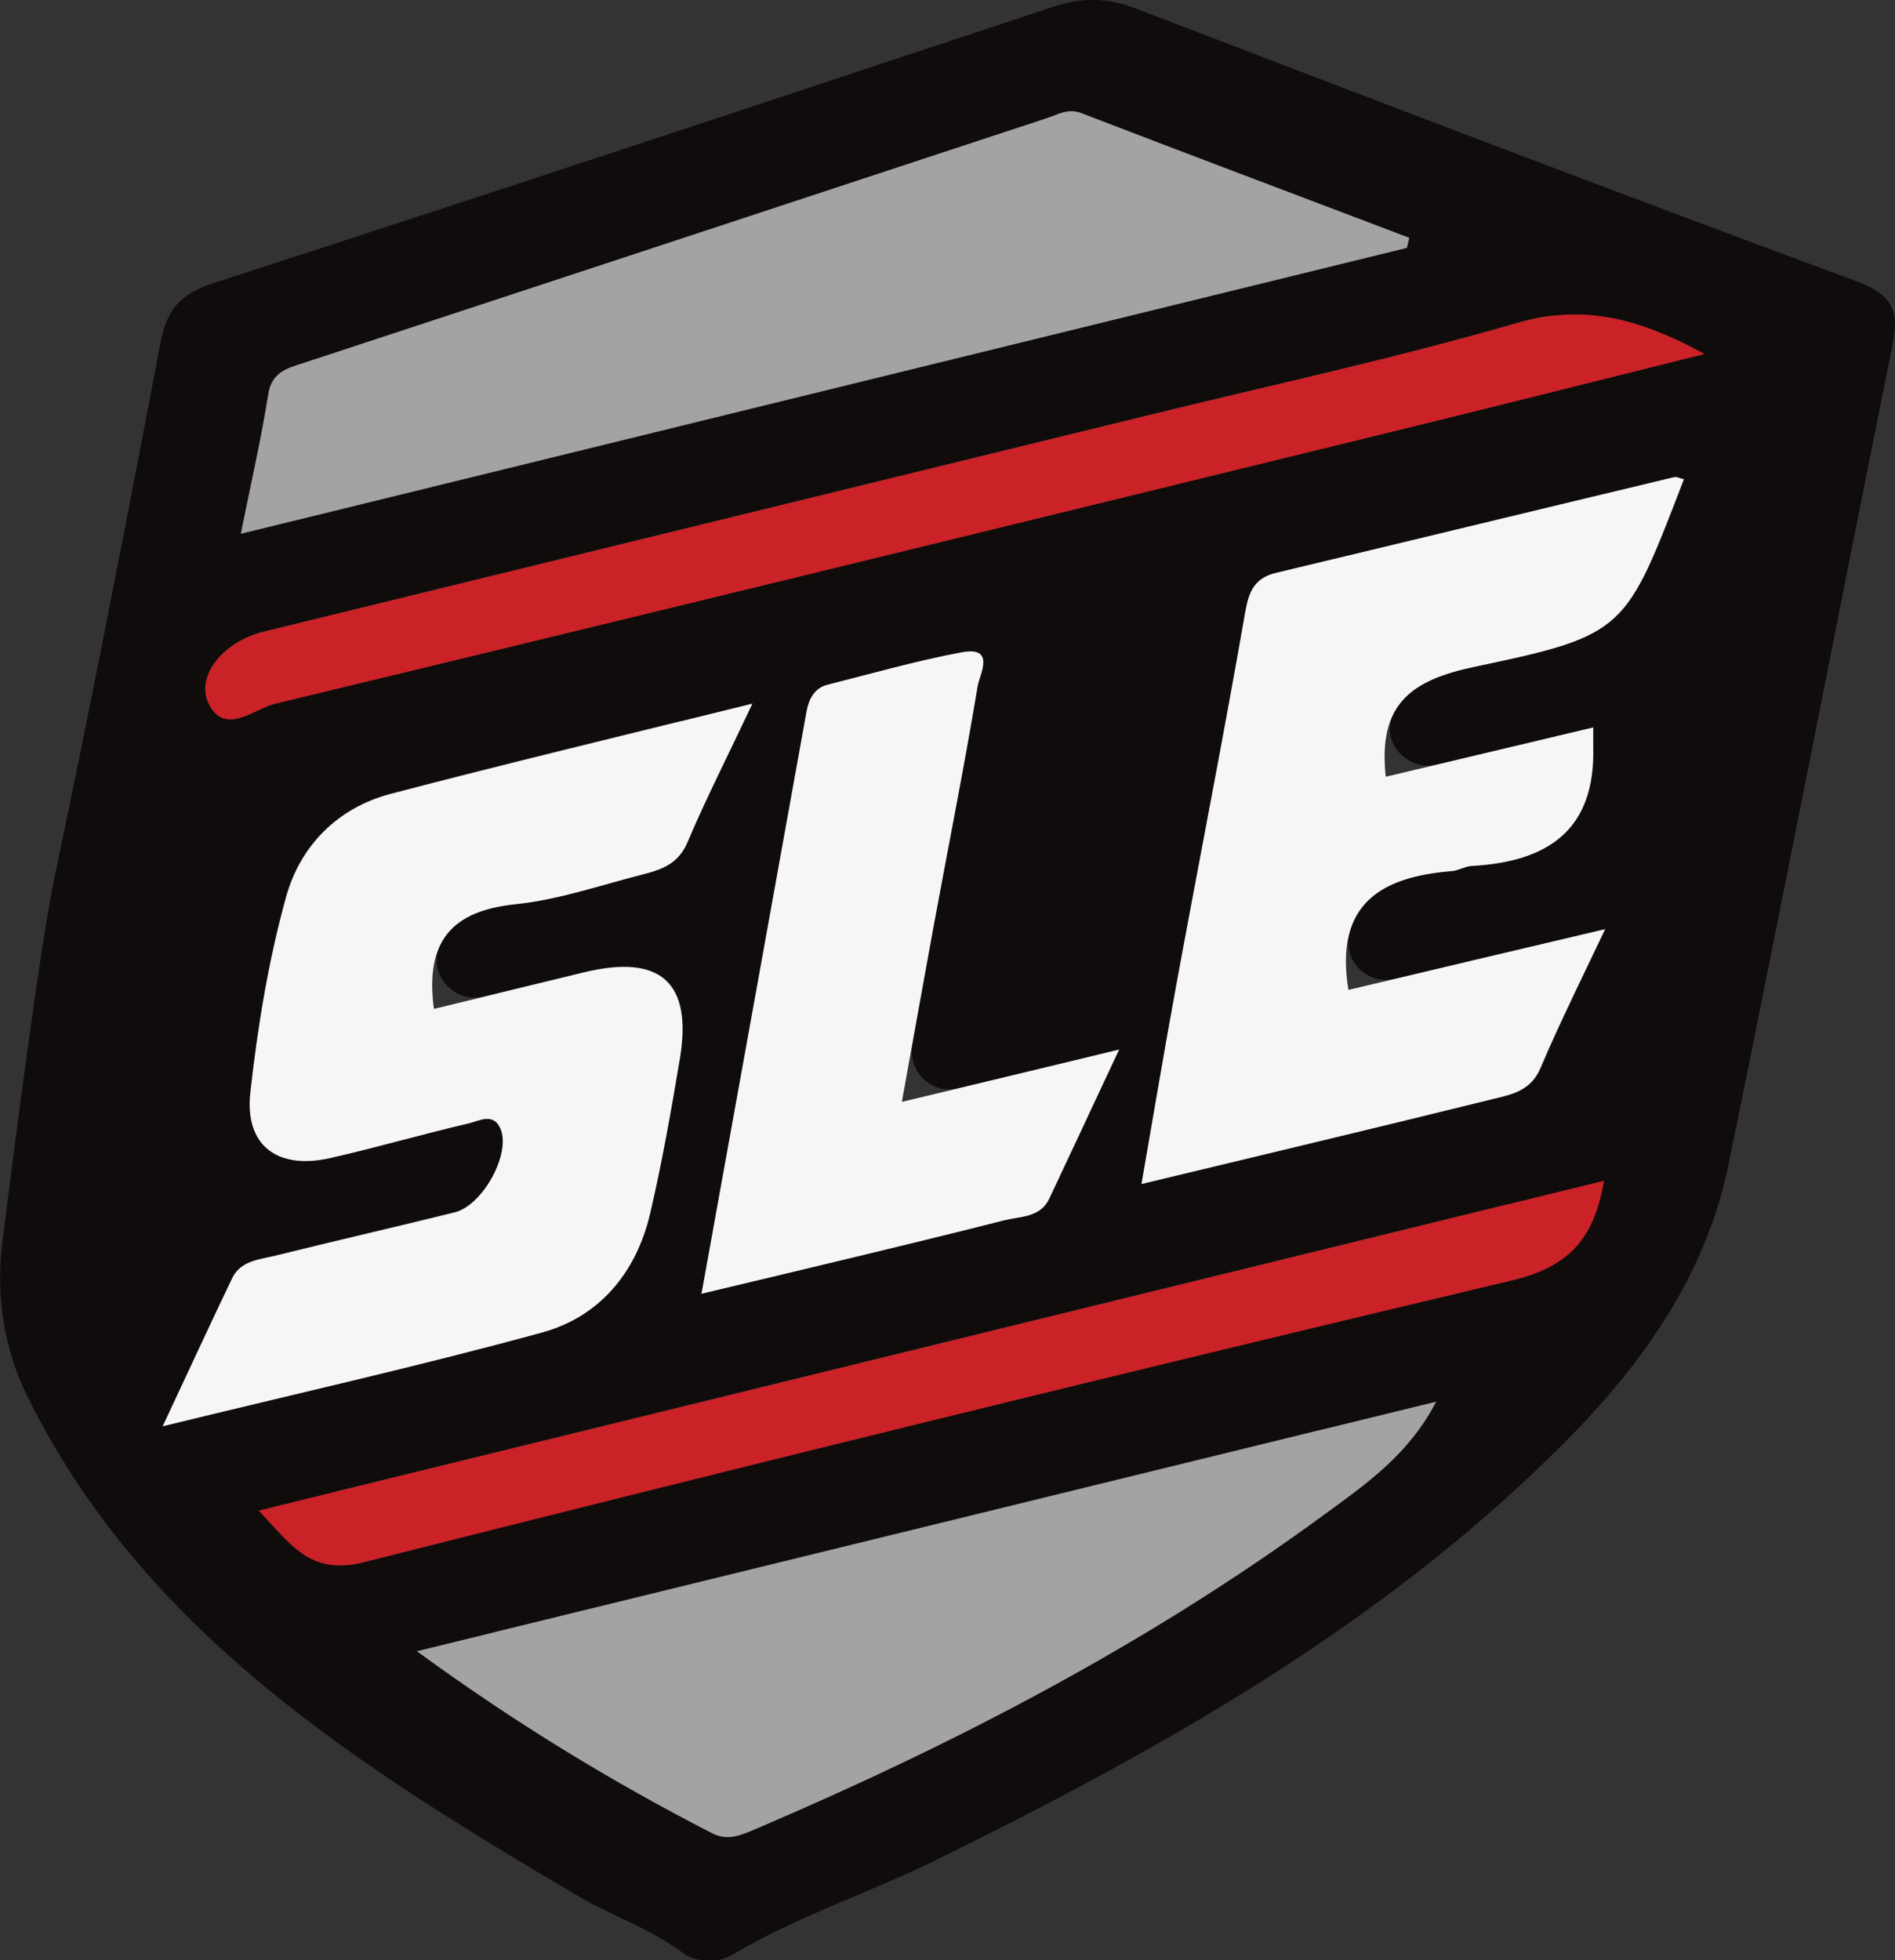
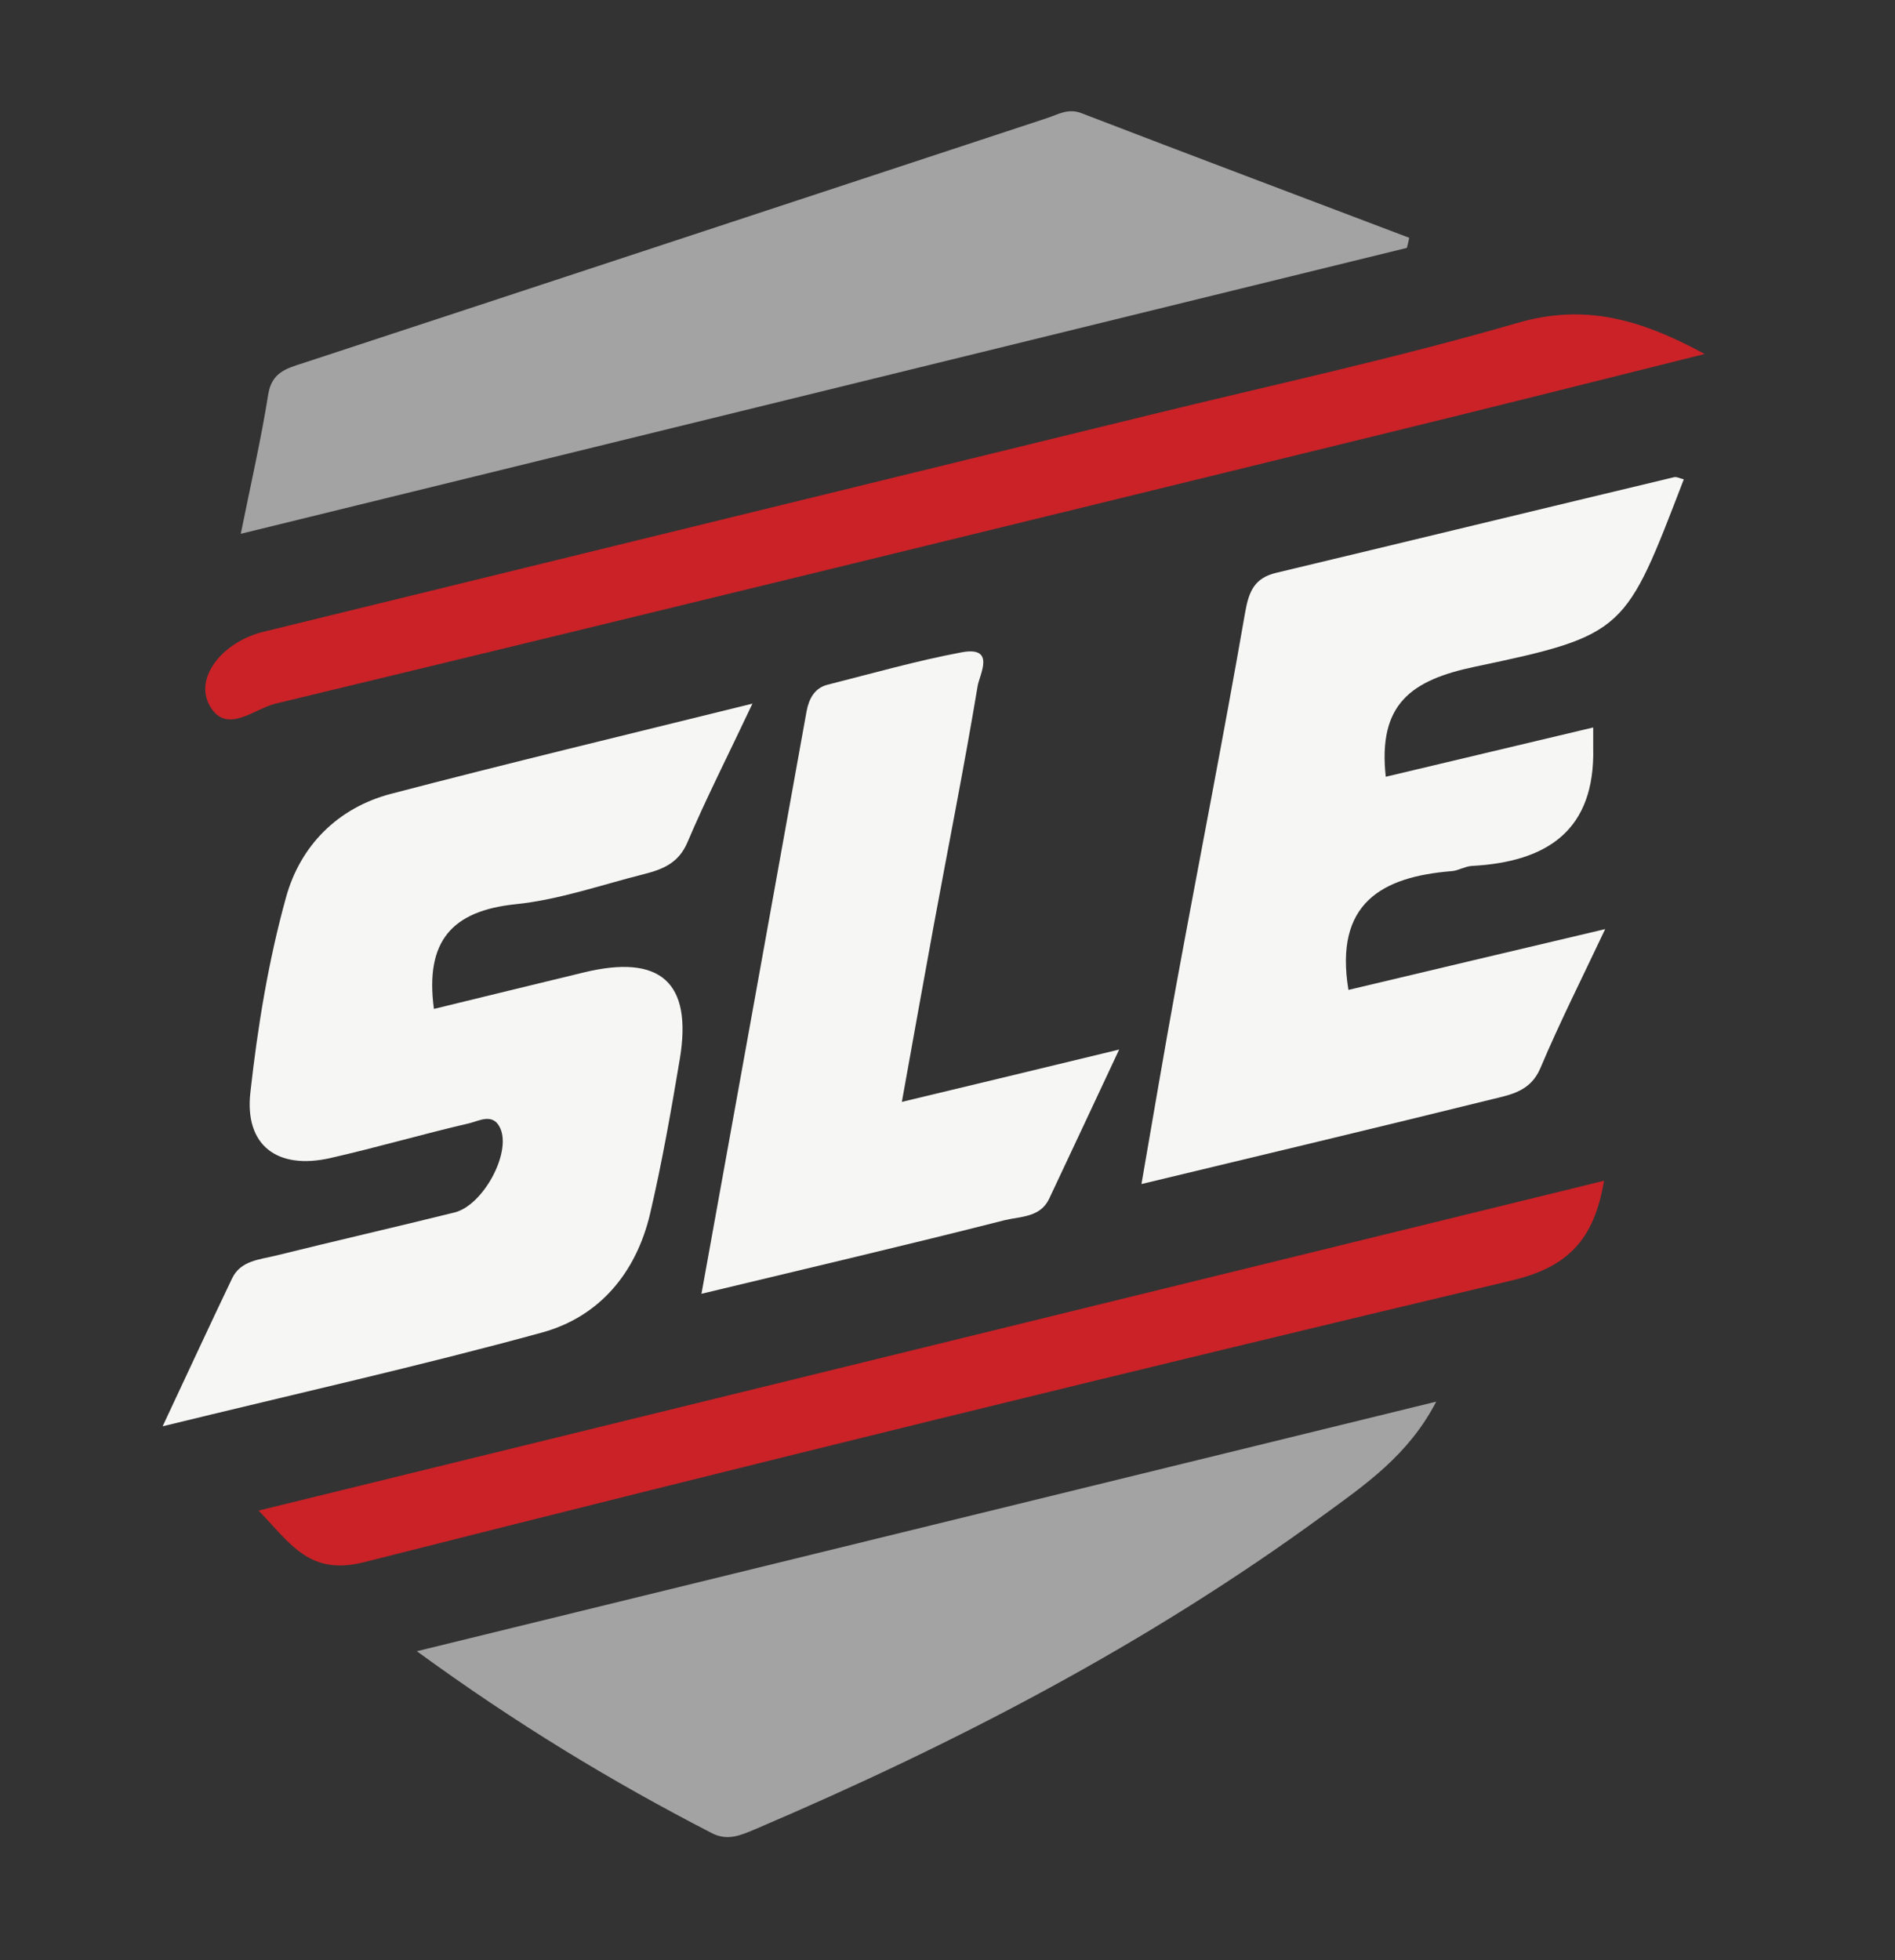
<svg xmlns="http://www.w3.org/2000/svg" id="Layer_2" data-name="Layer 2" viewBox="0 0 80.75 83.51">
  <rect x="0" y="0" width="80.75" height="83.51" fill="#333333" stroke="none" />
  <defs>
    <style>
      .cls-1 {
        fill: #ca2227;
      }

      .cls-2 {
        fill: #0f0c0b;
      }

      .cls-3 {
        fill: #f6f6f5;
      }

      .cls-4 {
        fill: #a3a3a3;
      }
    </style>
  </defs>
  <g id="Layer_1-2" data-name="Layer 1">
    <g>
-       <path class="cls-2" d="M79.13,11.99c-10.28-3.8-20.51-7.71-30.74-11.63-1.22-.47-2.3-.48-3.55-.06-11.91,3.96-23.83,7.9-35.77,11.77-1.35,.44-1.96,1.11-2.22,2.48-1.45,7.61-2.92,15.21-4.52,22.79-.59,2.78-1.66,11.03-2.23,15.59-.28,2.23,.06,4.5,1.05,6.52,4.92,10.02,14.1,15.79,23.5,21.33,1.43,.84,3.05,1.37,4.4,2.38,.29,.22,.63,.35,.99,.35h.33c.28,0,.55-.08,.8-.22,2.8-1.66,5.89-2.66,8.79-4.09,9.69-4.77,19.04-10.04,26.73-17.77,3.32-3.34,6.01-7.14,6.97-11.84,2.38-11.62,4.64-23.28,6.99-34.91,.29-1.45-.02-2.13-1.52-2.69ZM11.43,16.8c.15-.92,.76-1.1,1.48-1.33,10.57-3.47,21.14-6.96,31.71-10.44,.46-.15,.89-.43,1.46-.21,4.65,1.79,9.31,3.54,13.97,5.31-.03,.14-.06,.28-.1,.43-15.65,3.83-31.29,7.67-47.23,11.58-1.14,.28-2.18-.73-1.94-1.87s.48-2.33,.66-3.47Zm-1.28,43.17c-1.3,.31-2.38-1.02-1.81-2.23,.53-1.14,1.04-2.22,1.56-3.3,.36-.76,1.17-.8,1.85-.97,2.54-.63,5.09-1.22,7.62-1.84,1.22-.3,2.43-2.52,1.96-3.58-.3-.68-.91-.32-1.33-.22-1.97,.46-3.93,1.03-5.91,1.48-2.27,.53-3.68-.52-3.42-2.8,.31-2.8,.77-5.61,1.51-8.31,.6-2.18,2.18-3.8,4.47-4.4,3.96-1.04,7.93-2.01,12.14-3.04,1.31-.32,2.4,1.02,1.82,2.23-.48,.99-.91,1.93-1.31,2.88-.37,.88-1.04,1.15-1.82,1.34-1.83,.46-3.64,1.1-5.5,1.29-1.62,.17-2.69,.7-3.2,1.71-.61,1.2,.51,2.56,1.82,2.24,1.41-.34,2.84-.7,4.27-1.04,3.28-.8,4.66,.41,4.11,3.67-.38,2.21-.76,4.43-1.28,6.61-.58,2.5-2.14,4.39-4.62,5.06-4.22,1.15-8.48,2.15-12.93,3.21Zm34.34-14.5c1.3-.31,2.38,1.02,1.81,2.23s-1.06,2.26-1.58,3.37c-.38,.8-1.24,.74-1.89,.91-3.47,.87-6.94,1.7-10.56,2.57-1.12,.27-2.14-.71-1.94-1.84,1.38-7.62,2.71-15.02,4.04-22.41,.1-.54,.34-.99,.9-1.13,1.9-.49,3.79-1.02,5.71-1.38,1.48-.27,.77,.95,.69,1.43-.57,3.42-1.25,6.83-1.88,10.24-.3,1.66-.6,3.32-.91,5.07-.2,1.13,.83,2.1,1.94,1.83,1.23-.3,2.43-.58,3.67-.88Zm11.91,19.07c-7.49,5.48-15.67,9.73-24.2,13.37-.61,.26-1.17,.52-1.86,.17-3.28-1.69-6.45-3.54-9.68-5.72-1.14-.77-.81-2.54,.53-2.87,11.84-2.9,23.4-5.72,34.93-8.55,1.69-.41,2.72,1.79,1.32,2.83-.35,.26-.7,.51-1.04,.76Zm8.01-10c-16.33,3.88-32.63,7.88-48.9,12-.22,.06-.43,.09-.62,.12-1.96,.22-2.44-2.67-.52-3.14,16.63-4.08,33.08-8.11,49.7-12.18,1.97-.48,2.84,2.46,.91,3.05-.18,.06-.37,.11-.57,.15Zm-1.55-26.15c-1.7,.36-2.9,.88-3.47,1.99-.61,1.17,.55,2.49,1.83,2.19,2.23-.53,4.42-1.05,6.68-1.59v.85c.1,3.54-1.96,4.88-5.18,5.05-.29,.02-.56,.2-.84,.22-2.2,.18-3.88,.84-4.37,2.67-.31,1.15,.76,2.2,1.92,1.93,1.86-.44,3.77-.89,5.75-1.36,1.3-.31,2.38,1.03,1.81,2.24-.47,.99-.91,1.94-1.32,2.91-.42,.99-1.26,1.13-2.07,1.33-4.12,1.02-8.25,2-12.57,3.04-1.11,.27-2.14-.69-1.95-1.82,.35-2.03,.69-4,1.05-5.96,.99-5.34,2.03-10.66,2.97-16.01,.15-.9,.4-1.46,1.32-1.68,5.65-1.35,11.29-2.72,16.94-4.08,.12-.03,.28,.06,.42,.09-2.49,6.46-2.45,6.63-8.9,7.99Zm-4.05-9.88c-15.69,3.84-31.38,7.68-47.08,11.46-.9,.22-2.08,1.33-2.79,.09-.69-1.21,.56-2.73,2.3-3.16,12.58-3.08,25.17-6.15,37.74-9.23,5.23-1.28,10.51-2.42,15.67-3.92,.41-.12,.8-.21,1.19-.27,2.02-.31,2.64,2.62,.65,3.12-2.6,.65-5.14,1.29-7.69,1.91Z" />
      <path class="cls-3" d="M32.07,29.96c-1.07,2.27-1.99,4.07-2.78,5.93-.37,.87-1.04,1.14-1.82,1.34-1.83,.46-3.64,1.1-5.5,1.29-2.7,.28-3.87,1.56-3.48,4.46,2.08-.51,4.23-1.03,6.37-1.55,3.28-.8,4.65,.41,4.11,3.67-.37,2.21-.76,4.43-1.27,6.61-.59,2.5-2.15,4.39-4.62,5.06-5.22,1.43-10.51,2.61-16.15,3.99,1.09-2.32,2.01-4.32,2.96-6.3,.36-.76,1.17-.8,1.86-.97,2.54-.63,5.08-1.21,7.62-1.84,1.21-.3,2.42-2.52,1.95-3.58-.3-.68-.9-.32-1.32-.22-1.98,.46-3.93,1.03-5.91,1.48-2.27,.52-3.68-.53-3.42-2.8,.31-2.8,.77-5.61,1.52-8.31,.6-2.17,2.18-3.8,4.46-4.4,4.97-1.3,9.97-2.5,15.43-3.85Z" />
      <path class="cls-3" d="M59.05,33.09c2.99-.71,5.86-1.39,8.84-2.1,0,.45,0,.65,0,.85,.09,3.54-1.96,4.88-5.19,5.05-.28,.02-.56,.2-.84,.22-2.97,.24-5.01,1.36-4.4,5.06,3.46-.82,7.07-1.68,10.94-2.59-1.01,2.14-1.95,4-2.76,5.92-.42,.99-1.25,1.13-2.07,1.33-4.86,1.2-9.73,2.36-14.93,3.61,.5-2.88,.96-5.62,1.46-8.35,.98-5.34,2.03-10.66,2.96-16.01,.16-.9,.4-1.46,1.33-1.68,5.65-1.35,11.29-2.72,16.94-4.07,.12-.03,.28,.06,.42,.09-2.49,6.46-2.45,6.63-8.89,7.98-2.72,.57-4.15,1.58-3.81,4.69Z" />
      <path class="cls-4" d="M59.95,10.56c-16.45,4.03-32.9,8.07-49.69,12.18,.44-2.18,.87-4.05,1.17-5.94,.15-.93,.76-1.1,1.48-1.33,10.57-3.47,21.14-6.96,31.71-10.44,.46-.15,.89-.43,1.46-.21,4.65,1.79,9.31,3.54,13.97,5.31-.03,.14-.06,.29-.1,.43Z" />
      <path class="cls-4" d="M17.77,70.34c14.78-3.62,29.11-7.12,43.43-10.63-1.18,2.28-3.03,3.54-4.81,4.84-7.49,5.48-15.67,9.73-24.2,13.37-.62,.26-1.18,.52-1.86,.17-4.25-2.19-8.32-4.65-12.57-7.75Z" />
      <path class="cls-3" d="M29.89,55.12c1.53-8.47,3.01-16.64,4.48-24.82,.1-.53,.34-.99,.89-1.13,1.9-.48,3.79-1.02,5.71-1.38,1.48-.28,.77,.95,.69,1.43-.57,3.43-1.25,6.83-1.88,10.25-.44,2.4-.87,4.8-1.35,7.47,3.14-.75,5.99-1.44,9.26-2.23-1.08,2.3-2.03,4.34-2.99,6.37-.38,.79-1.24,.74-1.89,.9-4.21,1.07-8.45,2.06-12.94,3.14Z" />
      <path class="cls-1" d="M72.64,15.08c-4.84,1.21-9.33,2.34-13.84,3.44-15.69,3.84-31.38,7.68-47.08,11.46-.89,.22-2.08,1.33-2.78,.09-.69-1.21,.56-2.74,2.3-3.16,12.58-3.08,25.16-6.15,37.74-9.23,5.23-1.28,10.5-2.42,15.67-3.92,2.85-.83,5.21-.19,7.99,1.32Z" />
      <path class="cls-1" d="M68.35,50.3c-.42,2.54-1.57,3.69-3.94,4.25-16.33,3.88-32.63,7.88-48.9,12-2.31,.58-3.1-.75-4.49-2.2,19.19-4.7,38.14-9.35,57.33-14.05Z" />
    </g>
  </g>
</svg>